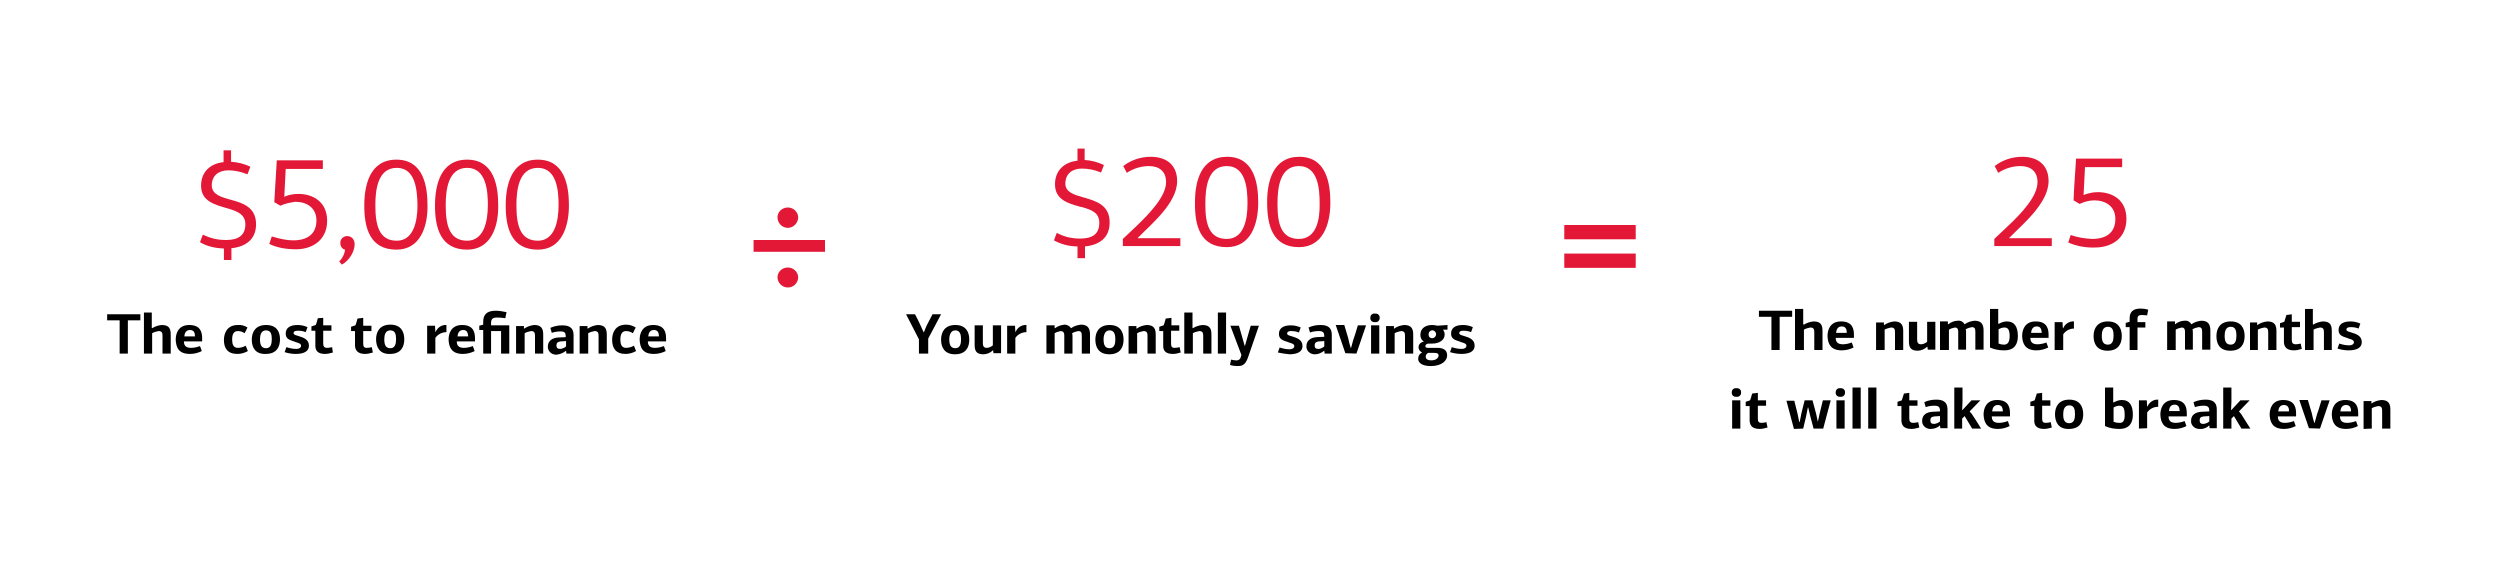
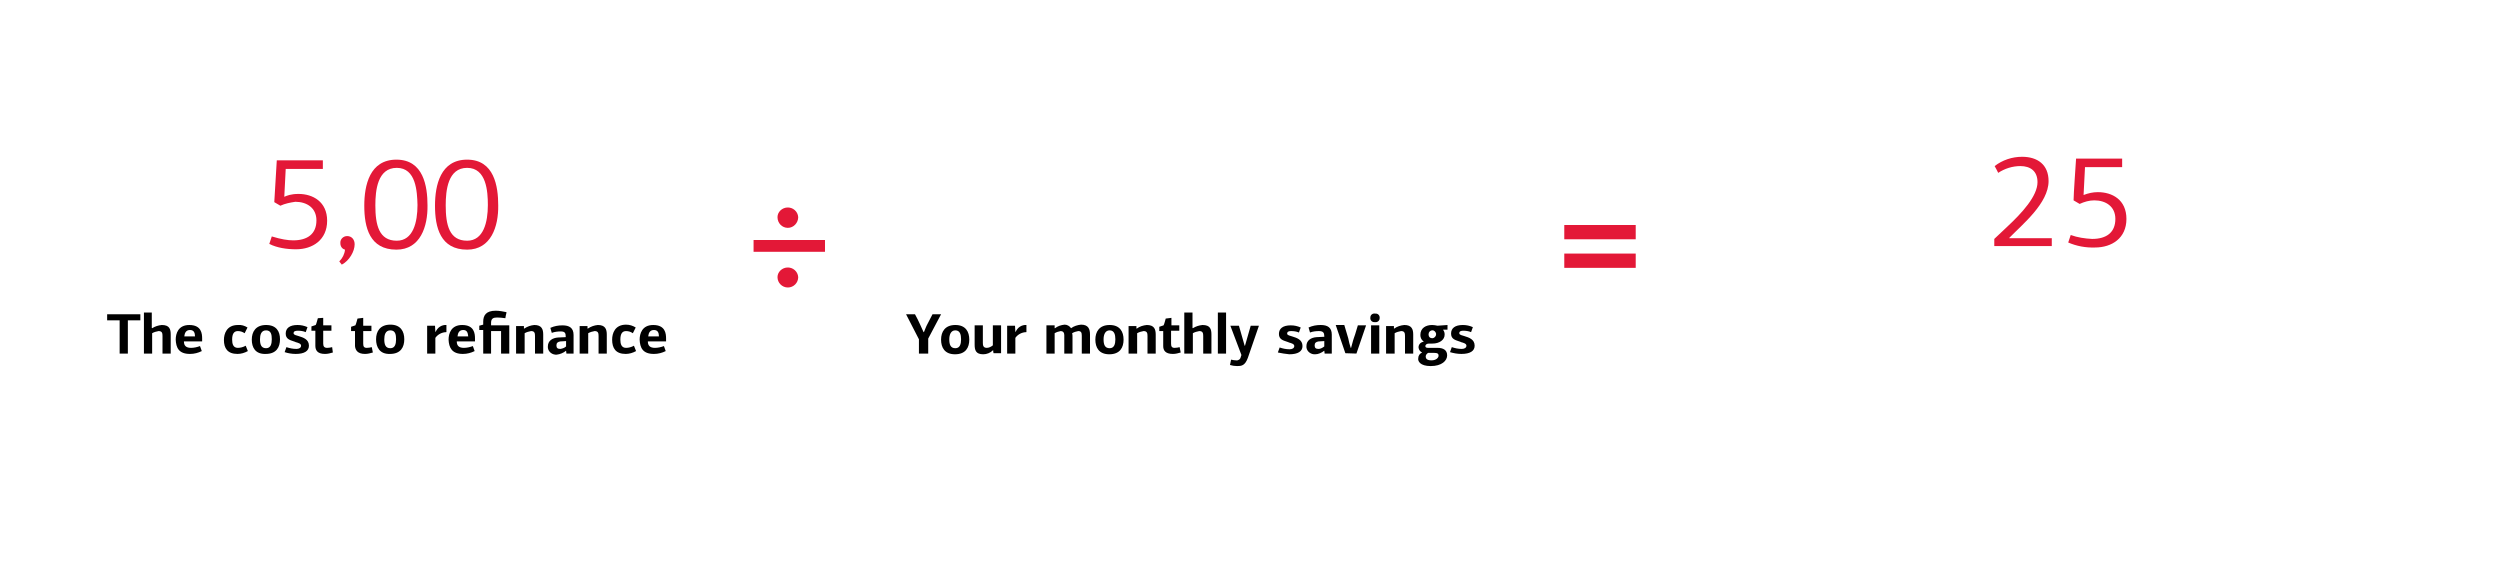
<svg xmlns="http://www.w3.org/2000/svg" version="1.1" id="Layer_1" x="0px" y="0px" viewBox="0 0 700 160" style="enable-background:new 0 0 700 160;" xml:space="preserve">
  <style type="text/css">
	.st0{fill:none;}
	.st1{fill:#E31837;}
</style>
  <g id="_9_7">
    <g id="Equation-HowtoCalculateYourHomeEquity-Desktop-EN">
      <rect id="Rectangle" class="st0" width="700" height="160" />
      <g id="Group-16">
        <g id="Group-13">
          <path id="_" class="st1" d="M220.6,63.8c1.6,0,2.9-1.4,2.9-3c0,0,0,0,0,0c-0.1-1.6-1.5-2.8-3.1-2.7c-1.5,0.1-2.7,1.3-2.7,2.7      C217.7,62.5,219,63.8,220.6,63.8z M231,70.5v-3.3h-20v3.3H231z M220.6,80.5c1.6,0,2.9-1.3,2.9-2.9c-0.1-1.6-1.5-2.8-3.1-2.7      c-1.5,0.1-2.7,1.3-2.7,2.7C217.7,79.2,219,80.5,220.6,80.5z" />
          <g id="Group-7">
            <rect id="Rectangle-Copy-3" x="438" y="71" class="st1" width="20" height="4" />
            <rect id="Rectangle-Copy-3-2" x="438" y="63" class="st1" width="20" height="4" />
          </g>
        </g>
        <g id="Group-14">
-           <path id="_200" class="st1" d="M303.8,72.3V69c4-0.4,6.9-2.4,6.9-6.7c0-5-3.9-6-7.2-7l-0.4-0.1c-2.4-0.7-4.8-1.4-4.8-3.8      c0-2.8,2-4.2,4.6-4.2c1.9,0,3.7,0.4,5.4,1.1l0.8-2.1c-1.7-0.8-3.5-1.3-5.4-1.4v-3.2h-2V45c-3.8,0.4-6.3,2.8-6.3,6.6      c0,4.2,3.4,5.3,7.1,6.3L303,58l0,0c2.8,0.8,4.8,1.6,4.8,4.4c0,3.2-2,4.4-5.4,4.4c-2.3,0-4.5-0.5-6.5-1.6l-0.8,2.1      c2,1.1,4.3,1.7,6.6,1.7v3.3L303.8,72.3z M330.5,69v-2.3h-11.9c0,0,0-0.1,0-0.1c3.7-3.8,11-9.7,11-15.9c0-4.6-3.1-6.8-7.4-6.8      c-2.8,0-5.5,0.9-7.7,2.6c0.4,0.7,0.7,1.3,1,1.9c1.8-1.2,4-1.9,6.2-1.9c2.8,0,4.8,1.4,4.8,4.5c0,3.9-4.4,8.6-8.6,12.6l-3.5,3.3v2      H330.5z M343.5,69.2c6.7,0,8.8-6.4,8.8-12.5c0-5.3-1.1-12.8-8.7-12.8c-7.4,0-9,7-9,12.6v0.2C334.5,63.1,336,69.2,343.5,69.2      L343.5,69.2z M343.5,66.9c-5,0-6-4.3-6-9.6V57c0-4.3,0.6-10.5,6-10.5s5.8,6.5,5.8,10.5C349.3,61.7,348.2,66.9,343.5,66.9      L343.5,66.9z M363.7,69.2c6.7,0,8.8-6.4,8.8-12.5c0-5.3-1.1-12.8-8.7-12.8c-7.4,0-9,7-9,12.6v0.2      C354.8,63.1,356.3,69.2,363.7,69.2L363.7,69.2z M363.7,66.9c-5,0-6-4.3-6-9.6V57c0-4.3,0.6-10.5,6-10.5s5.8,6.5,5.8,10.5      C369.6,61.7,368.5,66.9,363.7,66.9L363.7,66.9z" />
-           <path id="Yourmonthlysavings" d="M259.9,99v-4.2c1.2-2.2,2.4-4.6,3.6-6.8h-2.4l-1.4,2.7c-0.4,0.7-0.7,1.6-1,2.3h-0.1l-1-2.2      c-0.4-0.9-0.9-1.9-1.4-2.8h-2.5l3.6,7v4L259.9,99z M267.4,99.2c3,0,4-1.9,4-4.1s-1-4.1-3.9-4.1s-4,1.9-4,4.1      S264.5,99.2,267.4,99.2z M267.5,97.5c-1.4,0-1.7-1.1-1.7-2.5c0-1.2,0.4-2.5,1.7-2.5s1.6,1.2,1.6,2.5S268.8,97.5,267.5,97.5z       M275.3,99.2c1,0,2-0.4,2.7-1.1h0.1c0,0.3,0,0.6,0.1,0.8h2.1v-7.8H278v5.6c-0.5,0.4-1.1,0.7-1.7,0.7c-1,0-1.1-0.7-1.1-1.4v-4.9      h-2.3v5.4C272.9,98,273.2,99.2,275.3,99.2L275.3,99.2z M284.3,99v-4.4c0.7-1,1.9-1.6,3.1-1.6v-2c-1.3-0.1-2.5,0.7-3,1.9h-0.1      l-0.1-1.7H282V99H284.3z M295.3,99v-5.7c0.5-0.3,1.1-0.5,1.7-0.6c0.6,0,1,0.4,1,1.1V99h2.3v-4.7c0-0.3,0-0.7-0.1-1      c0.5-0.3,1.1-0.5,1.7-0.6c0.8,0,1,0.4,1,1.3v5h2.3v-5.3c0-1.5-0.4-2.8-2.5-2.8c-1,0.1-2,0.4-2.8,1c-0.4-0.6-1.1-1-1.8-1      c-1,0.1-1.9,0.4-2.7,1h-0.1l0-0.8H293V99H295.3z M310.6,99.2c3,0,4-1.9,4-4.1s-1-4.1-3.9-4.1s-4,1.9-4,4.1      S307.7,99.2,310.6,99.2L310.6,99.2z M310.7,97.5c-1.4,0-1.7-1.1-1.7-2.5c0-1.2,0.4-2.5,1.7-2.5s1.6,1.2,1.6,2.5      S312,97.5,310.7,97.5L310.7,97.5z M318.4,99v-5.7c0.5-0.3,1.2-0.5,1.8-0.6c1,0,1.1,0.6,1.1,1.4V99h2.3v-5.3      c0-1.5-0.4-2.7-2.5-2.7c-1,0.1-2,0.4-2.8,1h-0.1v-0.7h-2.2V99H318.4z M328.4,99.1c0.8,0,1.5-0.2,2.2-0.4l-0.3-1.5      c-0.4,0.1-0.9,0.2-1.4,0.2c-0.8,0-1-0.4-1-1.2v-3.6h2.3v-1.5H328V89l-1.6,0.2c-0.1,0.3-0.4,1.6-0.6,1.9l-1.2,0.4v1.2h1.1v4.2      C325.7,98,326.2,99.1,328.4,99.1z M334,99v-5.7c0.5-0.3,1.2-0.5,1.8-0.6c1,0,1.1,0.6,1.1,1.4V99h2.3v-5.3c0-1.5-0.3-2.7-2.5-2.7      c-1,0.1-1.9,0.4-2.7,0.9l-0.1-0.1l0-1.7v-2.6h-2.3V99H334z M343.3,99V87.5H341V99H343.3z M349.4,100.2l3.1-9h-2.3l-1.6,5.6h-0.1      l-1.6-5.6h-2.4l3.1,8.2l-0.2,0.6c-0.1,0.6-0.7,1-1.3,0.9c-0.5,0-0.9-0.1-1.4-0.2l-0.3,1.5c0.7,0.2,1.3,0.3,2,0.3      C347.6,102.5,348.6,102.4,349.4,100.2L349.4,100.2z M361,99.2c2.4,0,3.7-0.8,3.7-2.3c0-1.8-1.6-2.3-2.9-2.7      c-0.6-0.2-1.4-0.3-1.4-0.8c0-0.6,0.6-0.7,1.1-0.7c0.7,0,1.5,0.1,2.2,0.4c0.1-0.2,0.4-1.2,0.5-1.4c-0.9-0.4-1.8-0.6-2.8-0.6      c-2.2,0-3.3,0.9-3.3,2.4s1.1,1.8,2.3,2.2l0.3,0.1l0.2,0.1c0.7,0.2,1.5,0.4,1.5,1s-0.6,0.9-1.3,0.9c-1,0-1.9-0.2-2.8-0.5      l-0.5,1.4C358.8,98.9,359.9,99.1,361,99.2L361,99.2z M370.8,98.2L370.8,98.2l0.1,0.8h2v-5.3c0-2-1.2-2.7-3.1-2.7      c-1.2,0-2.3,0.2-3.4,0.7c0.1,0.5,0.3,0.9,0.4,1.4c0.8-0.3,1.7-0.4,2.5-0.4c1.2,0,1.5,0.5,1.5,1.4v0.2l-2.1,0.1      c-1.6,0.1-2.9,0.9-2.9,2.5c-0.1,1.2,0.9,2.2,2.1,2.3c0.1,0,0.2,0,0.4,0C369.1,99.2,370,98.8,370.8,98.2L370.8,98.2z M369.2,97.7      c-0.8,0-1.1-0.3-1.1-1s0.4-1,1.1-1.1l1.6-0.1V97C370.3,97.4,369.7,97.7,369.2,97.7L369.2,97.7z M379.8,99      c0.6-1.6,2.1-6.3,2.7-7.9h-2.3c-0.1,0.2-0.7,2.5-1.1,3.5c-0.3,0.8-0.7,2.6-0.8,2.8h-0.1c-0.2-0.5-0.6-2.1-0.7-2.7l-1.1-3.7H374      c0.6,1.6,2.1,6.3,2.7,7.9L379.8,99z M385,90.2c0.7,0.1,1.3-0.4,1.3-1.1c0.1-0.7-0.4-1.3-1.1-1.3c-0.1,0-0.1,0-0.2,0      c-0.7-0.1-1.3,0.4-1.3,1.1c-0.1,0.7,0.4,1.3,1.1,1.3C384.9,90.2,384.9,90.2,385,90.2z M386.2,99v-7.9h-2.3V99H386.2z M390.5,99      v-5.7c0.5-0.3,1.2-0.5,1.8-0.6c1,0,1.1,0.6,1.1,1.4V99h2.3v-5.3c0-1.5-0.4-2.7-2.5-2.7c-1,0.1-2,0.4-2.8,1h-0.1v-0.7h-2.2V99      H390.5z M400.6,102.5c3.1,0,4.6-1.5,4.6-3s-1.1-2.1-2.7-2.1h-2.7c-0.5,0-0.7-0.2-0.7-0.5s0.3-0.7,1-0.7h1c1.9,0,3.4-1,3.4-2.5      c0-0.5-0.1-0.9-0.4-1.3l0-0.1h1.2V91l-2.8,0.2c-0.5-0.1-1-0.2-1.5-0.2c-1.7,0-3.3,0.8-3.3,2.8c0,0.7,0.3,1.4,0.9,1.8v0.1      c-0.9,0.1-1.5,0.9-1.4,1.7c0.1,0.6,0.5,1.1,1,1.3c-0.7,0.3-1.1,0.9-1.1,1.7C397,101.1,397.6,102.5,400.6,102.5z M401,94.7      c-0.6,0-1-0.4-1-1c0,0,0-0.1,0-0.1c0-0.6,0.4-1,0.9-1.1c0,0,0.1,0,0.1,0c0.5-0.1,1,0.4,1.1,0.9c0,0.1,0,0.1,0,0.2      C402.1,94.2,401.6,94.7,401,94.7C401,94.7,401,94.7,401,94.7L401,94.7z M400.8,100.9c-1.4,0-1.6-0.6-1.6-1.1      c0-0.4,0.3-0.8,0.7-1h1.6c1.1,0,1.3,0.3,1.3,0.8S402.2,100.9,400.8,100.9z M409.2,99.1c2.4,0,3.7-0.8,3.7-2.3      c0-1.8-1.6-2.3-2.9-2.7c-0.6-0.2-1.4-0.3-1.4-0.8c0-0.6,0.6-0.7,1.1-0.7c0.7,0,1.5,0.1,2.2,0.4c0.1-0.2,0.4-1.2,0.5-1.4      c-0.9-0.4-1.8-0.6-2.8-0.6c-2.2,0-3.3,0.9-3.3,2.4s1.1,1.8,2.3,2.2l0.3,0.1l0.2,0.1c0.7,0.2,1.5,0.4,1.5,1s-0.6,0.9-1.3,0.9      c-1,0-1.9-0.2-2.8-0.5l-0.5,1.4C407,98.9,408.1,99.1,409.2,99.1z" />
+           <path id="Yourmonthlysavings" d="M259.9,99v-4.2c1.2-2.2,2.4-4.6,3.6-6.8h-2.4l-1.4,2.7c-0.4,0.7-0.7,1.6-1,2.3h-0.1l-1-2.2      c-0.4-0.9-0.9-1.9-1.4-2.8h-2.5l3.6,7v4L259.9,99z M267.4,99.2c3,0,4-1.9,4-4.1s-1-4.1-3.9-4.1s-4,1.9-4,4.1      S264.5,99.2,267.4,99.2z M267.5,97.5c-1.4,0-1.7-1.1-1.7-2.5c0-1.2,0.4-2.5,1.7-2.5s1.6,1.2,1.6,2.5S268.8,97.5,267.5,97.5z       M275.3,99.2c1,0,2-0.4,2.7-1.1h0.1c0,0.3,0,0.6,0.1,0.8h2.1v-7.8H278v5.6c-0.5,0.4-1.1,0.7-1.7,0.7c-1,0-1.1-0.7-1.1-1.4v-4.9      h-2.3v5.4C272.9,98,273.2,99.2,275.3,99.2L275.3,99.2z M284.3,99v-4.4c0.7-1,1.9-1.6,3.1-1.6v-2c-1.3-0.1-2.5,0.7-3,1.9h-0.1      l-0.1-1.7H282V99H284.3z M295.3,99v-5.7c0.5-0.3,1.1-0.5,1.7-0.6c0.6,0,1,0.4,1,1.1V99h2.3v-4.7c0-0.3,0-0.7-0.1-1      c0.5-0.3,1.1-0.5,1.7-0.6c0.8,0,1,0.4,1,1.3v5h2.3v-5.3c0-1.5-0.4-2.8-2.5-2.8c-1,0.1-2,0.4-2.8,1c-0.4-0.6-1.1-1-1.8-1      c-1,0.1-1.9,0.4-2.7,1h-0.1l0-0.8H293V99H295.3z M310.6,99.2c3,0,4-1.9,4-4.1s-1-4.1-3.9-4.1s-4,1.9-4,4.1      S307.7,99.2,310.6,99.2L310.6,99.2z M310.7,97.5c-1.4,0-1.7-1.1-1.7-2.5c0-1.2,0.4-2.5,1.7-2.5s1.6,1.2,1.6,2.5      S312,97.5,310.7,97.5L310.7,97.5z M318.4,99v-5.7c0.5-0.3,1.2-0.5,1.8-0.6c1,0,1.1,0.6,1.1,1.4V99h2.3v-5.3      c0-1.5-0.4-2.7-2.5-2.7c-1,0.1-2,0.4-2.8,1h-0.1v-0.7h-2.2V99H318.4z M328.4,99.1c0.8,0,1.5-0.2,2.2-0.4l-0.3-1.5      c-0.4,0.1-0.9,0.2-1.4,0.2c-0.8,0-1-0.4-1-1.2v-3.6h2.3v-1.5H328V89l-1.6,0.2c-0.1,0.3-0.4,1.6-0.6,1.9l-1.2,0.4v1.2h1.1v4.2      C325.7,98,326.2,99.1,328.4,99.1z M334,99v-5.7c0.5-0.3,1.2-0.5,1.8-0.6c1,0,1.1,0.6,1.1,1.4V99h2.3v-5.3c0-1.5-0.3-2.7-2.5-2.7      c-1,0.1-1.9,0.4-2.7,0.9l-0.1-0.1l0-1.7v-2.6h-2.3V99H334z M343.3,99V87.5H341V99H343.3M349.4,100.2l3.1-9h-2.3l-1.6,5.6h-0.1      l-1.6-5.6h-2.4l3.1,8.2l-0.2,0.6c-0.1,0.6-0.7,1-1.3,0.9c-0.5,0-0.9-0.1-1.4-0.2l-0.3,1.5c0.7,0.2,1.3,0.3,2,0.3      C347.6,102.5,348.6,102.4,349.4,100.2L349.4,100.2z M361,99.2c2.4,0,3.7-0.8,3.7-2.3c0-1.8-1.6-2.3-2.9-2.7      c-0.6-0.2-1.4-0.3-1.4-0.8c0-0.6,0.6-0.7,1.1-0.7c0.7,0,1.5,0.1,2.2,0.4c0.1-0.2,0.4-1.2,0.5-1.4c-0.9-0.4-1.8-0.6-2.8-0.6      c-2.2,0-3.3,0.9-3.3,2.4s1.1,1.8,2.3,2.2l0.3,0.1l0.2,0.1c0.7,0.2,1.5,0.4,1.5,1s-0.6,0.9-1.3,0.9c-1,0-1.9-0.2-2.8-0.5      l-0.5,1.4C358.8,98.9,359.9,99.1,361,99.2L361,99.2z M370.8,98.2L370.8,98.2l0.1,0.8h2v-5.3c0-2-1.2-2.7-3.1-2.7      c-1.2,0-2.3,0.2-3.4,0.7c0.1,0.5,0.3,0.9,0.4,1.4c0.8-0.3,1.7-0.4,2.5-0.4c1.2,0,1.5,0.5,1.5,1.4v0.2l-2.1,0.1      c-1.6,0.1-2.9,0.9-2.9,2.5c-0.1,1.2,0.9,2.2,2.1,2.3c0.1,0,0.2,0,0.4,0C369.1,99.2,370,98.8,370.8,98.2L370.8,98.2z M369.2,97.7      c-0.8,0-1.1-0.3-1.1-1s0.4-1,1.1-1.1l1.6-0.1V97C370.3,97.4,369.7,97.7,369.2,97.7L369.2,97.7z M379.8,99      c0.6-1.6,2.1-6.3,2.7-7.9h-2.3c-0.1,0.2-0.7,2.5-1.1,3.5c-0.3,0.8-0.7,2.6-0.8,2.8h-0.1c-0.2-0.5-0.6-2.1-0.7-2.7l-1.1-3.7H374      c0.6,1.6,2.1,6.3,2.7,7.9L379.8,99z M385,90.2c0.7,0.1,1.3-0.4,1.3-1.1c0.1-0.7-0.4-1.3-1.1-1.3c-0.1,0-0.1,0-0.2,0      c-0.7-0.1-1.3,0.4-1.3,1.1c-0.1,0.7,0.4,1.3,1.1,1.3C384.9,90.2,384.9,90.2,385,90.2z M386.2,99v-7.9h-2.3V99H386.2z M390.5,99      v-5.7c0.5-0.3,1.2-0.5,1.8-0.6c1,0,1.1,0.6,1.1,1.4V99h2.3v-5.3c0-1.5-0.4-2.7-2.5-2.7c-1,0.1-2,0.4-2.8,1h-0.1v-0.7h-2.2V99      H390.5z M400.6,102.5c3.1,0,4.6-1.5,4.6-3s-1.1-2.1-2.7-2.1h-2.7c-0.5,0-0.7-0.2-0.7-0.5s0.3-0.7,1-0.7h1c1.9,0,3.4-1,3.4-2.5      c0-0.5-0.1-0.9-0.4-1.3l0-0.1h1.2V91l-2.8,0.2c-0.5-0.1-1-0.2-1.5-0.2c-1.7,0-3.3,0.8-3.3,2.8c0,0.7,0.3,1.4,0.9,1.8v0.1      c-0.9,0.1-1.5,0.9-1.4,1.7c0.1,0.6,0.5,1.1,1,1.3c-0.7,0.3-1.1,0.9-1.1,1.7C397,101.1,397.6,102.5,400.6,102.5z M401,94.7      c-0.6,0-1-0.4-1-1c0,0,0-0.1,0-0.1c0-0.6,0.4-1,0.9-1.1c0,0,0.1,0,0.1,0c0.5-0.1,1,0.4,1.1,0.9c0,0.1,0,0.1,0,0.2      C402.1,94.2,401.6,94.7,401,94.7C401,94.7,401,94.7,401,94.7L401,94.7z M400.8,100.9c-1.4,0-1.6-0.6-1.6-1.1      c0-0.4,0.3-0.8,0.7-1h1.6c1.1,0,1.3,0.3,1.3,0.8S402.2,100.9,400.8,100.9z M409.2,99.1c2.4,0,3.7-0.8,3.7-2.3      c0-1.8-1.6-2.3-2.9-2.7c-0.6-0.2-1.4-0.3-1.4-0.8c0-0.6,0.6-0.7,1.1-0.7c0.7,0,1.5,0.1,2.2,0.4c0.1-0.2,0.4-1.2,0.5-1.4      c-0.9-0.4-1.8-0.6-2.8-0.6c-2.2,0-3.3,0.9-3.3,2.4s1.1,1.8,2.3,2.2l0.3,0.1l0.2,0.1c0.7,0.2,1.5,0.4,1.5,1s-0.6,0.9-1.3,0.9      c-1,0-1.9-0.2-2.8-0.5l-0.5,1.4C407,98.9,408.1,99.1,409.2,99.1z" />
        </g>
        <g id="Group-9">
          <path id="_25" class="st1" d="M574.5,69v-2.3h-11.9c0,0,0-0.1,0-0.1c3.7-3.8,11-9.7,11-15.9c0-4.6-3.1-6.8-7.4-6.8      c-2.8,0-5.5,0.9-7.7,2.6c0.4,0.7,0.7,1.3,1,1.9c1.8-1.2,4-1.9,6.2-1.9c2.8,0,4.8,1.4,4.8,4.5c0,3.9-4.3,8.6-8.6,12.6l-3.5,3.3v2      H574.5z M586.6,69.3c4.7,0,8.8-2.6,8.8-8s-4-7.5-8-7.5c-1.4,0-2.7,0.3-4,0.8l0.4-7.8h10.4v-2.4h-12.9c-0.1,1.6-0.7,10-0.7,11.7      l1.7,1c1.3-0.6,2.7-1,4.1-1c3.2,0,5.9,1.7,5.9,5.2c0,3.8-2.5,5.6-6.5,5.6c-2-0.1-4.1-0.4-6-1.1l-0.7,2.1      C581.4,68.9,584,69.4,586.6,69.3z" />
-           <path id="Thenumberofmonthsitwilltaketobreakeven" d="M498.3,98v-9.3h3.5V87h-9.3v1.7h3.5V98H498.3z M505.1,98v-5.7      c0.5-0.3,1.2-0.5,1.8-0.6c1,0,1.1,0.6,1.1,1.4V98h2.3v-5.3c0-1.5-0.3-2.7-2.5-2.7c-1,0.1-1.9,0.4-2.7,0.9l-0.2-0.1l0-1.7v-2.6      h-2.3V98H505.1z M515.7,98.1c1.2,0,2.3-0.3,3.3-0.8l-0.5-1.4c-0.8,0.3-1.7,0.5-2.5,0.5c-1.4,0-2-0.6-2-1.8h5.1v-0.8      c0-1.4-0.2-3.8-3.6-3.8c-3.1,0-3.8,2.4-3.8,4.1C511.8,96.3,512.6,98.1,515.7,98.1z M517.1,93.2h-3c0.1-1,0.5-1.8,1.6-1.8      S517.1,92.2,517.1,93.2L517.1,93.2z M527.7,98v-5.7c0.5-0.3,1.2-0.5,1.8-0.6c1,0,1.1,0.6,1.1,1.4V98h2.3v-5.3      c0-1.5-0.4-2.7-2.5-2.7c-1,0.1-1.9,0.4-2.8,1h-0.1l0-0.7h-2.2V98H527.7z M536.9,98.2c1,0,1.9-0.4,2.7-1.1h0.1      c0,0.3,0,0.6,0.1,0.8h2.1v-7.8h-2.3v5.6c-0.5,0.4-1.1,0.7-1.7,0.7c-1,0-1.1-0.7-1.1-1.4v-4.9h-2.3v5.4      C534.5,97,534.8,98.2,536.9,98.2z M545.7,98v-5.7c0.5-0.3,1.1-0.5,1.7-0.6c0.6,0,0.9,0.4,0.9,1.1c0,1.7,0,3.4,0,5.1h2.2v-4.7      c0-0.3,0-0.7-0.1-1c0.5-0.3,1.1-0.5,1.7-0.6c0.8,0,1,0.4,1,1.3v5h2.3v-5.3c0-1.5-0.4-2.8-2.5-2.8c-1,0.1-2,0.4-2.8,1      c-0.4-0.7-1.1-1.1-1.9-1c-1,0-1.9,0.4-2.7,1h-0.1v-0.8h-2.2V98H545.7z M561.2,98.1c3,0,3.8-1.9,3.8-4c0-2.4-0.8-4.1-3.1-4.1      c-0.8,0-1.6,0.3-2.3,0.7l-0.1-0.1c0-0.4,0-1.3,0-1.7v-2.4h-2.3v10.8C558.5,97.9,559.8,98.1,561.2,98.1L561.2,98.1z M561.1,96.5      c-0.5,0-1-0.1-1.5-0.3v-4c0.5-0.3,1.1-0.5,1.6-0.5c0.8,0,1.5,0.3,1.5,2.4C562.7,96,562,96.5,561.1,96.5L561.1,96.5z M570.2,98.1      c1.2,0,2.3-0.3,3.3-0.8l-0.5-1.4c-0.8,0.3-1.7,0.5-2.5,0.5c-1.4,0-2-0.6-2-1.8h5.1v-0.8c0-1.4-0.2-3.8-3.6-3.8      c-3.1,0-3.8,2.4-3.8,4.1C566.3,96.3,567.1,98.1,570.2,98.1L570.2,98.1z M571.7,93.2h-3c0.1-1,0.5-1.8,1.6-1.8      S571.6,92.2,571.7,93.2L571.7,93.2z M577.7,98v-4.4c0.7-1,1.8-1.6,3-1.6v-2c-1.3-0.1-2.5,0.7-3,1.9h-0.1l-0.1-1.7h-2.2V98H577.7      z M590.1,98.2c3,0,4-1.9,4-4.1s-1-4.1-3.9-4.1s-4,1.9-4,4.1S587.2,98.2,590.1,98.2L590.1,98.2z M590.2,96.5      c-1.4,0-1.7-1.1-1.7-2.5c0-1.2,0.3-2.5,1.7-2.5s1.6,1.2,1.6,2.5S591.5,96.5,590.2,96.5L590.2,96.5z M598.5,98v-0.5      c0-1.2,0-4.1,0-5.3v-0.5h2.2v-1.5h-2.2v-1c0-0.8,0.5-1,1.3-1c0.5,0,0.9,0.1,1.4,0.1l0.3-1.6c-0.7-0.2-1.4-0.3-2.2-0.3      c-2.3,0-3,1.2-3,2.7v1l-1.1,0.3v1.2h1.1V98H598.5z M609.2,98v-5.7c0.5-0.3,1.1-0.5,1.7-0.6c0.6,0,0.9,0.4,0.9,1.1      c0,1.7,0,3.4,0,5.1h2.2v-4.7c0-0.3,0-0.7-0.1-1c0.5-0.3,1.1-0.5,1.7-0.6c0.8,0,1,0.4,1,1.3v5h2.3v-5.3c0-1.5-0.4-2.8-2.5-2.8      c-1,0.1-2,0.4-2.8,1c-0.4-0.7-1.1-1.1-1.9-1c-1,0-1.9,0.4-2.7,1H609v-0.8h-2.2V98H609.2z M624.5,98.2c3,0,4-1.9,4-4.1      s-1-4.1-3.9-4.1s-4,1.9-4,4.1S621.5,98.2,624.5,98.2L624.5,98.2z M624.6,96.5c-1.4,0-1.7-1.1-1.7-2.5c0-1.2,0.3-2.5,1.7-2.5      s1.6,1.2,1.6,2.5S625.9,96.5,624.6,96.5L624.6,96.5z M632.2,98v-5.7c0.5-0.3,1.2-0.5,1.8-0.6c1,0,1.1,0.6,1.1,1.4V98h2.3v-5.3      c0-1.5-0.4-2.7-2.5-2.7c-1,0.1-2,0.4-2.8,1h-0.1v-0.7H630V98H632.2z M642.3,98.1c0.8,0,1.5-0.2,2.2-0.4l-0.3-1.5      c-0.4,0.1-0.9,0.2-1.4,0.2c-0.8,0-1.1-0.4-1.1-1.2v-3.6h2.3v-1.5h-2.3V88l-1.5,0.2c-0.1,0.3-0.5,1.6-0.6,1.9l-1.2,0.4v1.2h1.1      v4.2C639.6,97,640.1,98.1,642.3,98.1z M647.8,98v-5.7c0.5-0.3,1.2-0.5,1.8-0.6c1,0,1.1,0.6,1.1,1.4V98h2.2v-5.3      c0-1.5-0.3-2.7-2.5-2.7c-1,0.1-1.9,0.4-2.7,0.9l-0.1-0.1v-1.7v-2.6h-2.2V98H647.8z M657.6,98.1c2.4,0,3.7-0.8,3.7-2.3      c0-1.8-1.6-2.3-2.9-2.7c-0.6-0.2-1.4-0.3-1.4-0.8c0-0.6,0.6-0.7,1.2-0.7c0.8,0,1.5,0.1,2.2,0.4c0.1-0.2,0.4-1.2,0.5-1.4      c-0.9-0.4-1.8-0.6-2.8-0.6c-2.2,0-3.3,0.9-3.3,2.4s1.1,1.8,2.3,2.2l0.3,0.1l0.2,0.1c0.7,0.2,1.5,0.4,1.5,1s-0.6,0.9-1.3,0.9      c-1,0-1.9-0.2-2.8-0.5l-0.5,1.4C655.4,97.9,656.5,98.1,657.6,98.1z M486.2,111.1c0.7,0.1,1.3-0.4,1.3-1.1      c0.1-0.7-0.4-1.3-1.1-1.3c-0.1,0-0.1,0-0.2,0c-0.7-0.1-1.3,0.4-1.3,1.1c-0.1,0.7,0.4,1.3,1.1,1.3      C486,111.1,486.1,111.1,486.2,111.1z M487.3,120v-7.9H485v7.9L487.3,120z M492.7,120.1c0.8,0,1.5-0.2,2.2-0.4l-0.3-1.5      c-0.4,0.1-0.9,0.2-1.4,0.2c-0.8,0-1-0.4-1-1.2v-3.6h2.3v-1.5h-2.3V110l-1.6,0.2c-0.1,0.3-0.4,1.6-0.6,1.9l-1.2,0.4v1.2h1.1v4.2      C490,119,490.5,120.1,492.7,120.1L492.7,120.1z M504.9,120l0.8-3.4l0.5-2.5h0.1l0.6,2.5l0.9,3.4h2.7l2.1-7.9h-2.2l-0.9,3.7      l-0.5,2.3H509l-0.5-2.3l-1-3.7h-2.2l-0.9,3.6l-0.5,2.5h-0.1l-0.5-2.4l-0.9-3.6h-2.2l2.1,7.9L504.9,120z M515.3,111.1      c0.7,0.1,1.3-0.4,1.3-1.1c0.1-0.7-0.4-1.3-1.1-1.3c-0.1,0-0.1,0-0.2,0c-0.7-0.1-1.3,0.4-1.3,1.1c-0.1,0.7,0.4,1.3,1.1,1.3      C515.2,111.1,515.2,111.1,515.3,111.1z M516.5,120v-7.9h-2.3v7.9L516.5,120z M521,120v-11.5h-2.3V120L521,120z M525.4,120v-11.5      h-2.3V120L525.4,120z M535.2,120.1c0.8,0,1.5-0.2,2.2-0.4l-0.3-1.5c-0.4,0.1-0.9,0.2-1.4,0.2c-0.8,0-1.1-0.4-1.1-1.2v-3.6h2.3      v-1.5h-2.3V110l-1.5,0.2c-0.1,0.3-0.5,1.6-0.6,1.9l-1.2,0.4v1.2h1.1v4.2C532.5,119,533,120.1,535.2,120.1L535.2,120.1z       M543.2,119.1L543.2,119.1l0.1,0.8h2v-5.3c0-2-1.2-2.7-3.1-2.7c-1.2,0-2.3,0.2-3.4,0.7c0.1,0.5,0.3,0.9,0.4,1.4      c0.8-0.3,1.6-0.4,2.5-0.4c1.2,0,1.5,0.5,1.5,1.4v0.2l-2.1,0.1c-1.7,0.1-2.9,0.9-2.9,2.5c-0.1,1.2,0.9,2.2,2.1,2.3      c0.1,0,0.2,0,0.3,0C541.5,120.1,542.5,119.8,543.2,119.1L543.2,119.1z M541.6,118.7c-0.8,0-1.1-0.3-1.1-1s0.3-1,1.1-1.1l1.6-0.1      v1.5C542.8,118.4,542.2,118.6,541.6,118.7L541.6,118.7z M549.4,120v-2.8l0.7-0.7c0.7,1.2,1.4,2.3,2.1,3.5h2.5      c-0.4-0.7-2.1-3.4-2.6-4.1l-0.6-0.7l3-3.1H552l-2.5,2.7c0,0-0.1,0-0.1,0c0-0.7,0.1-1.6,0.1-2.3v-4h-2.3V120L549.4,120z       M559.4,120.1c1.2,0,2.3-0.3,3.3-0.8l-0.5-1.4c-0.8,0.3-1.7,0.5-2.5,0.5c-1.4,0-2-0.6-2-1.8h5.1v-0.8c0-1.4-0.2-3.8-3.6-3.8      c-3.1,0-3.8,2.4-3.8,4.1C555.5,118.3,556.3,120.1,559.4,120.1L559.4,120.1z M560.8,115.2h-3c0.1-1,0.5-1.8,1.6-1.8      S560.8,114.2,560.8,115.2L560.8,115.2z M572.3,120.1c0.8,0,1.5-0.2,2.2-0.4l-0.3-1.5c-0.4,0.1-0.9,0.2-1.4,0.2      c-0.8,0-1-0.4-1-1.2v-3.6h2.3v-1.5h-2.3V110l-1.5,0.2c-0.1,0.3-0.5,1.6-0.6,1.9l-1.2,0.4v1.2h1.1v4.2      C569.6,119,570.2,120.1,572.3,120.1L572.3,120.1z M579.3,120.1c3,0,4-1.9,4-4.1s-1-4.1-3.9-4.1s-4,1.9-4,4.1      S576.4,120.2,579.3,120.1L579.3,120.1z M579.4,118.5c-1.4,0-1.7-1.1-1.7-2.5c0-1.2,0.3-2.5,1.7-2.5s1.6,1.2,1.6,2.5      S580.7,118.5,579.4,118.5L579.4,118.5z M593.4,120.1c3,0,3.8-1.9,3.8-4c0-2.4-0.8-4.1-3.1-4.1c-0.8,0-1.6,0.3-2.3,0.7l-0.1-0.1      c0-0.4,0-1.3,0-1.7v-2.4h-2.3v10.8C590.7,119.9,592.1,120.1,593.4,120.1L593.4,120.1z M593.3,118.4c-0.5,0-1-0.1-1.5-0.3v-4      c0.5-0.3,1.1-0.5,1.6-0.5c0.8,0,1.5,0.3,1.5,2.4C595,118,594.3,118.5,593.3,118.4L593.3,118.4z M601.2,119.9v-4.4      c0.7-1,1.8-1.6,3.1-1.6v-2c-1.3-0.1-2.5,0.7-3,1.9h-0.1l-0.1-1.7h-2.2v7.9L601.2,119.9z M608.9,120.1c1.2,0,2.3-0.3,3.3-0.8      l-0.5-1.4c-0.8,0.3-1.7,0.5-2.5,0.5c-1.4,0-2-0.6-2-1.8h5.1v-0.8c0-1.4-0.2-3.8-3.6-3.8c-3.1,0-3.8,2.4-3.8,4.1      C605,118.3,605.8,120.1,608.9,120.1L608.9,120.1z M610.3,115.1h-3c0.1-1,0.5-1.8,1.6-1.8S610.3,114.2,610.3,115.1L610.3,115.1z       M618.6,119.1L618.6,119.1l0.1,0.8h2v-5.3c0-2-1.2-2.7-3.1-2.7c-1.2,0-2.3,0.2-3.4,0.7c0.1,0.5,0.2,0.9,0.4,1.4      c0.8-0.3,1.7-0.4,2.5-0.4c1.2,0,1.5,0.5,1.5,1.4v0.2l-2.2,0.1c-1.7,0.1-2.9,0.9-2.9,2.5c-0.1,1.2,0.9,2.2,2.1,2.3      c0.1,0,0.2,0,0.4,0C616.9,120.2,617.9,119.8,618.6,119.1L618.6,119.1z M617,118.7c-0.8,0-1.1-0.3-1.1-1s0.3-1,1.1-1.1l1.6-0.1      v1.5C618.2,118.4,617.6,118.6,617,118.7L617,118.7z M624.8,120v-2.8l0.7-0.7c0.7,1.2,1.4,2.3,2.1,3.5h2.5      c-0.5-0.7-2.1-3.4-2.6-4.1l-0.6-0.7l3-3.1h-2.6l-2.5,2.7c0,0-0.1,0-0.1,0c0-0.7,0.1-1.6,0.1-2.3v-4h-2.3V120L624.8,120z       M639.5,120.1c1.2,0,2.3-0.3,3.3-0.8l-0.5-1.4c-0.8,0.3-1.7,0.5-2.5,0.5c-1.4,0-2-0.6-2-1.8h5.1v-0.8c0-1.4-0.2-3.8-3.6-3.8      c-3.1,0-3.8,2.4-3.8,4.1C635.6,118.3,636.4,120.1,639.5,120.1L639.5,120.1z M640.9,115.2h-3c0.1-1,0.5-1.8,1.6-1.8      S641,114.2,640.9,115.2L640.9,115.2z M649.6,120c0.6-1.6,2.1-6.3,2.7-7.9H650c-0.1,0.2-0.7,2.5-1.1,3.5      c-0.3,0.8-0.7,2.6-0.8,2.8h-0.1c-0.2-0.5-0.6-2.1-0.7-2.7l-1.1-3.7h-2.4c0.6,1.6,2.1,6.3,2.7,7.9L649.6,120z M656.9,120.1      c1.2,0,2.3-0.3,3.3-0.8l-0.5-1.4c-0.8,0.3-1.7,0.5-2.5,0.5c-1.4,0-2-0.6-2-1.8h5.1v-0.8c0-1.4-0.2-3.8-3.6-3.8      c-3.1,0-3.8,2.4-3.8,4.1C653,118.3,653.8,120.1,656.9,120.1L656.9,120.1z M658.3,115.2h-3c0.1-1,0.5-1.8,1.6-1.8      S658.3,114.2,658.3,115.2L658.3,115.2z M664.1,120v-5.7c0.5-0.3,1.2-0.5,1.8-0.6c1,0,1.1,0.6,1.1,1.4v4.9h2.3v-5.3      c0-1.5-0.4-2.7-2.5-2.7c-1,0.1-2,0.4-2.8,1H664v-0.7h-2.2v7.8L664.1,120z" />
        </g>
        <g id="Group-10">
          <path id="Thecosttorefinance" d="M35.8,99v-9.3h3.5V88H30v1.7h3.5V99H35.8z M42.6,99v-5.7c0.5-0.3,1.2-0.5,1.8-0.6      c1,0,1.1,0.6,1.1,1.4V99h2.3v-5.3c0-1.5-0.3-2.7-2.5-2.7c-1,0.1-1.9,0.4-2.7,0.9l-0.1-0.1v-1.7v-2.6h-2.2V99H42.6z M53.2,99.1      c1.2,0,2.3-0.3,3.3-0.8l-0.5-1.4c-0.8,0.3-1.7,0.5-2.5,0.5c-1.4,0-2-0.6-2-1.8h5.1v-0.8c0-1.4-0.2-3.8-3.6-3.8      c-3.1,0-3.8,2.4-3.8,4.1C49.3,97.3,50,99.1,53.2,99.1z M54.6,94.2h-3c0.1-1,0.5-1.8,1.6-1.8S54.6,93.2,54.6,94.2z M66.5,99.1      c1,0,2-0.3,2.9-0.8l-0.6-1.5c-0.7,0.4-1.5,0.6-2.2,0.6c-1.3,0-1.6-1.1-1.6-2.3c0-1.6,0.5-2.4,1.6-2.4c0.7,0,1.3,0.2,1.9,0.6      l0.8-1.6c-0.8-0.5-1.7-0.8-2.7-0.7c-3.1,0-3.9,2.4-3.9,4.2C62.7,97.5,63.7,99.1,66.5,99.1z M74.4,99.1c3,0,4-1.9,4-4.1      s-1-4-3.9-4s-4,1.9-4,4.1S71.5,99.2,74.4,99.1L74.4,99.1z M74.5,97.5c-1.4,0-1.7-1.1-1.7-2.5c0-1.2,0.3-2.5,1.7-2.5      s1.6,1.2,1.6,2.5S75.8,97.5,74.5,97.5L74.5,97.5z M82.8,99.1c2.4,0,3.7-0.8,3.7-2.3c0-1.8-1.6-2.3-2.9-2.7      c-0.6-0.2-1.4-0.3-1.4-0.8c0-0.6,0.6-0.7,1.2-0.7c0.8,0,1.5,0.1,2.2,0.4c0.1-0.2,0.4-1.2,0.5-1.4c-0.9-0.4-1.8-0.6-2.8-0.6      c-2.2,0-3.3,0.9-3.3,2.4s1.1,1.8,2.3,2.2l0.3,0.1l0.2,0.1c0.7,0.2,1.5,0.4,1.5,1s-0.6,0.9-1.3,0.9c-1,0-1.9-0.2-2.8-0.5      l-0.5,1.4C80.6,98.9,81.7,99.1,82.8,99.1L82.8,99.1z M91,99.1c0.8,0,1.5-0.2,2.2-0.4L93,97.2c-0.4,0.1-0.9,0.2-1.4,0.2      c-0.8,0-1.1-0.4-1.1-1.2v-3.6h2.3v-1.5h-2.3V89L89,89.1c-0.1,0.3-0.4,1.6-0.6,1.9l-1.2,0.4v1.2h1.1v4.2      C88.3,98,88.8,99.1,91,99.1L91,99.1z M102.2,99.1c0.8,0,1.5-0.2,2.2-0.4l-0.3-1.5c-0.4,0.1-0.9,0.2-1.4,0.2c-0.8,0-1-0.4-1-1.2      v-3.5h2.3v-1.5h-2.3V89l-1.6,0.2c-0.1,0.3-0.4,1.6-0.6,1.9l-1.2,0.4v1.2h1.1v4.2C99.5,98,100.1,99.1,102.2,99.1L102.2,99.1z       M109.2,99.1c3,0,4-1.9,4-4.1s-1-4.1-3.9-4.1s-4,1.9-4,4.1S106.3,99.2,109.2,99.1L109.2,99.1z M109.3,97.5      c-1.4,0-1.7-1.1-1.7-2.5c0-1.2,0.3-2.5,1.7-2.5s1.6,1.2,1.6,2.5S110.6,97.5,109.3,97.5L109.3,97.5z M121.9,99v-4.4      c0.7-1,1.9-1.6,3.1-1.6v-2c-1.3-0.1-2.5,0.7-3,1.9h-0.1l-0.1-1.7h-2.2V99H121.9z M129.6,99.1c1.2,0,2.3-0.3,3.3-0.8l-0.5-1.4      c-0.8,0.3-1.7,0.5-2.5,0.5c-1.4,0-2-0.6-2-1.8h5.1v-0.8c0-1.4-0.2-3.8-3.6-3.8c-3.1,0-3.8,2.4-3.8,4.1      C125.7,97.3,126.5,99.1,129.6,99.1z M131.1,94.2h-3c0.1-1,0.5-1.8,1.6-1.8S131,93.2,131.1,94.2z M137.5,99c0-2.1,0-4.3,0-6.3      h2.8V99h2.3v-7.9h-5.1v-0.7c0-1.2,0.6-1.5,1.7-1.5c0.8,0,1.5,0.1,2.3,0.2c0-0.2,0.2-1.1,0.3-1.5v-0.2l0,0c-1-0.2-2-0.4-3-0.4      c-2.7,0-3.5,1.3-3.5,3.1v0.8l-1.1,0.3v1.2h1.1V99H137.5z M146.9,99v-5.7c0.5-0.3,1.2-0.5,1.8-0.6c1,0,1.1,0.6,1.1,1.4V99h2.3      v-5.3c0-1.5-0.4-2.7-2.5-2.7c-1,0.1-1.9,0.4-2.8,1h-0.1v-0.7h-2.2V99H146.9z M158.5,98.2L158.5,98.2l0.1,0.8h2v-5.2      c0-2-1.2-2.7-3.1-2.7c-1.2,0-2.3,0.2-3.4,0.7c0.1,0.5,0.3,0.9,0.4,1.4c0.8-0.3,1.7-0.4,2.5-0.4c1.2,0,1.4,0.5,1.4,1.4v0.2      l-2.1,0.1c-1.6,0.1-2.9,0.9-2.9,2.5c-0.1,1.2,0.9,2.2,2.1,2.3c0.1,0,0.2,0,0.4,0C156.8,99.2,157.8,98.8,158.5,98.2z M156.9,97.7      c-0.8,0-1.1-0.3-1.1-1s0.4-1,1.1-1.1l1.6-0.1V97C158.1,97.4,157.5,97.6,156.9,97.7z M164.7,99v-5.7c0.5-0.3,1.2-0.5,1.8-0.6      c1,0,1.1,0.6,1.1,1.4V99h2.3v-5.3c0-1.5-0.4-2.7-2.5-2.7c-1,0.1-1.9,0.4-2.8,1h-0.1v-0.7h-2.2V99H164.7z M175.2,99.1      c1,0,2-0.3,2.9-0.8l-0.6-1.5c-0.7,0.4-1.5,0.6-2.2,0.6c-1.3,0-1.6-1.1-1.6-2.3c0-1.6,0.5-2.4,1.6-2.4c0.7,0,1.3,0.2,1.9,0.6      l0.8-1.6c-0.8-0.5-1.7-0.8-2.7-0.8c-3.1,0-3.9,2.4-3.9,4.2C171.4,97.5,172.4,99.1,175.2,99.1z M183.1,99.1      c1.2,0,2.3-0.3,3.3-0.8l-0.5-1.4c-0.8,0.3-1.7,0.5-2.5,0.5c-1.4,0-2-0.6-2-1.8h5.1v-0.8c0-1.4-0.2-3.8-3.6-3.8      c-3.1,0-3.8,2.4-3.8,4.1C179.2,97.3,179.9,99.1,183.1,99.1L183.1,99.1z M184.5,94.2h-3c0.1-1,0.5-1.8,1.6-1.8      S184.5,93.2,184.5,94.2L184.5,94.2z" />
          <g>
-             <path class="st1" d="M62.7,69.6c-2.3-0.1-4.8-0.6-6.7-1.8l0.8-2.1c2.7,1.3,4.8,1.5,6.5,1.5c3.3,0,5.4-1.2,5.4-4.4       c0-2.7-2.1-3.6-4.8-4.4c-3.9-1.1-7.6-2.1-7.6-6.4c0-3.8,2.5-6.2,6.3-6.6v-3.3h2.1v3.2c1.7,0.1,3.6,0.5,5.4,1.4l-0.8,2.1       c-2.3-0.9-3.9-1.1-5.4-1.1c-2.6,0-4.6,1.4-4.6,4.2c0,2.6,2.7,3.3,5.2,4c3.3,0.9,7.2,2,7.2,6.9c0,4.2-2.9,6.3-6.9,6.7v3.3h-2.1       V69.6z" />
            <path class="st1" d="M78.5,57.6l-1.7-1c0.1-1.7,0.6-10.1,0.7-11.7h12.9v2.4H80l-0.4,7.8c0.7-0.3,1.8-0.8,4-0.8c4,0,8,2.2,8,7.5       c0,5.4-4.1,8-8.7,8c-2.6,0-5.3-0.4-7.5-1.5l0.7-2.1c2.6,0.8,4.5,1.1,6,1.1c4,0,6.5-1.8,6.5-5.6c0-3.5-2.7-5.2-5.9-5.2       C81.3,56.7,79.8,57,78.5,57.6z" />
            <path class="st1" d="M97.2,66.1c1.3,0,2.1,1,2.1,2.3c0,2-1.5,4.6-3.6,5.7L95,73.2c0.9-0.9,1.5-2.1,1.6-3.3       c-0.8-0.2-1.3-0.9-1.3-1.8C95.2,67,96.1,66.1,97.2,66.1z" />
            <path class="st1" d="M111,69.9c-7.5,0-9-6.2-9-12.3c0-5.7,1.5-12.9,9-12.9c7.6,0,8.7,7.5,8.7,12.8       C119.8,63.4,117.7,69.9,111,69.9z M111.1,47c-5.4,0-6,6.3-6,10.5c0,5.5,1,9.9,6,9.9c4.6,0,5.8-5.2,5.8-10       C116.8,53.6,116.5,47,111.1,47z" />
            <path class="st1" d="M130.8,69.9c-7.5,0-9-6.2-9-12.3c0-5.7,1.5-12.9,9-12.9c7.6,0,8.7,7.5,8.7,12.8       C139.6,63.4,137.5,69.9,130.8,69.9z M130.8,47c-5.4,0-6,6.3-6,10.5c0,5.5,1,9.9,6,9.9c4.6,0,5.8-5.2,5.8-10       C136.6,53.6,136.2,47,130.8,47z" />
-             <path class="st1" d="M150.6,69.9c-7.5,0-9-6.2-9-12.3c0-5.7,1.5-12.9,9-12.9c7.6,0,8.7,7.5,8.7,12.8       C159.3,63.4,157.3,69.9,150.6,69.9z M150.6,47c-5.4,0-6,6.3-6,10.5c0,5.5,1,9.9,6,9.9c4.6,0,5.8-5.2,5.8-10       C156.4,53.6,156,47,150.6,47z" />
          </g>
        </g>
      </g>
    </g>
  </g>
</svg>